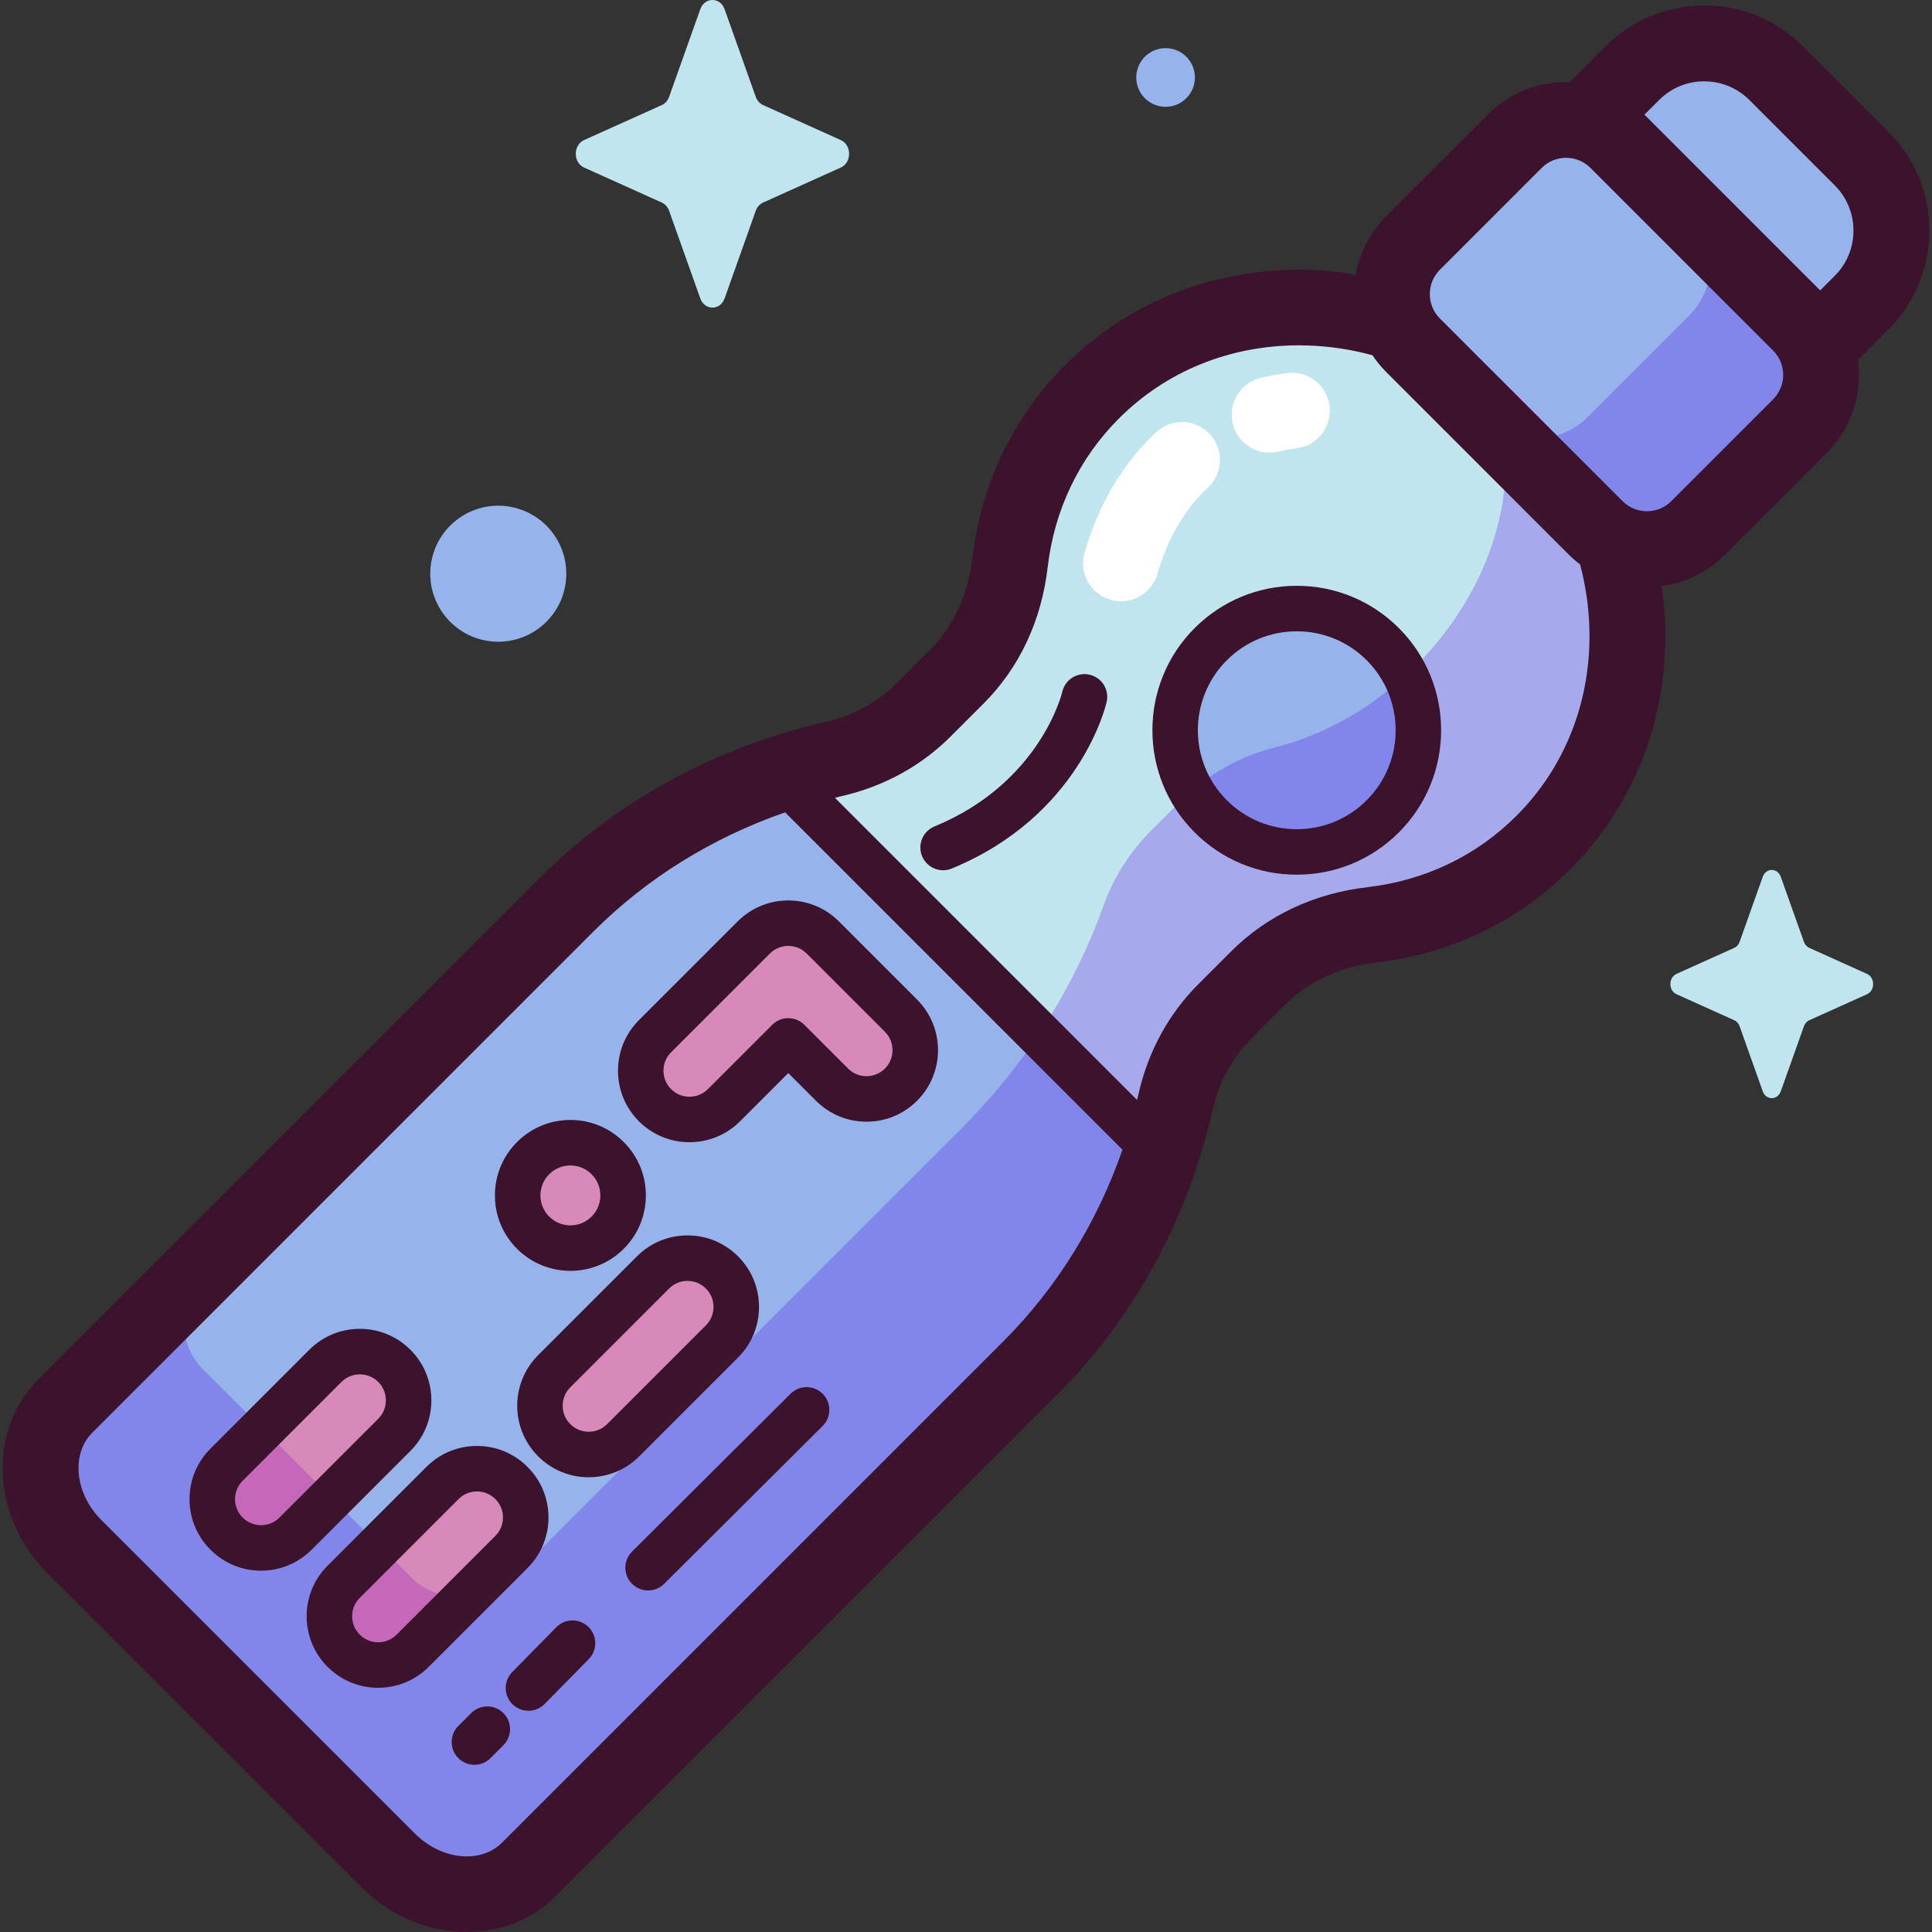
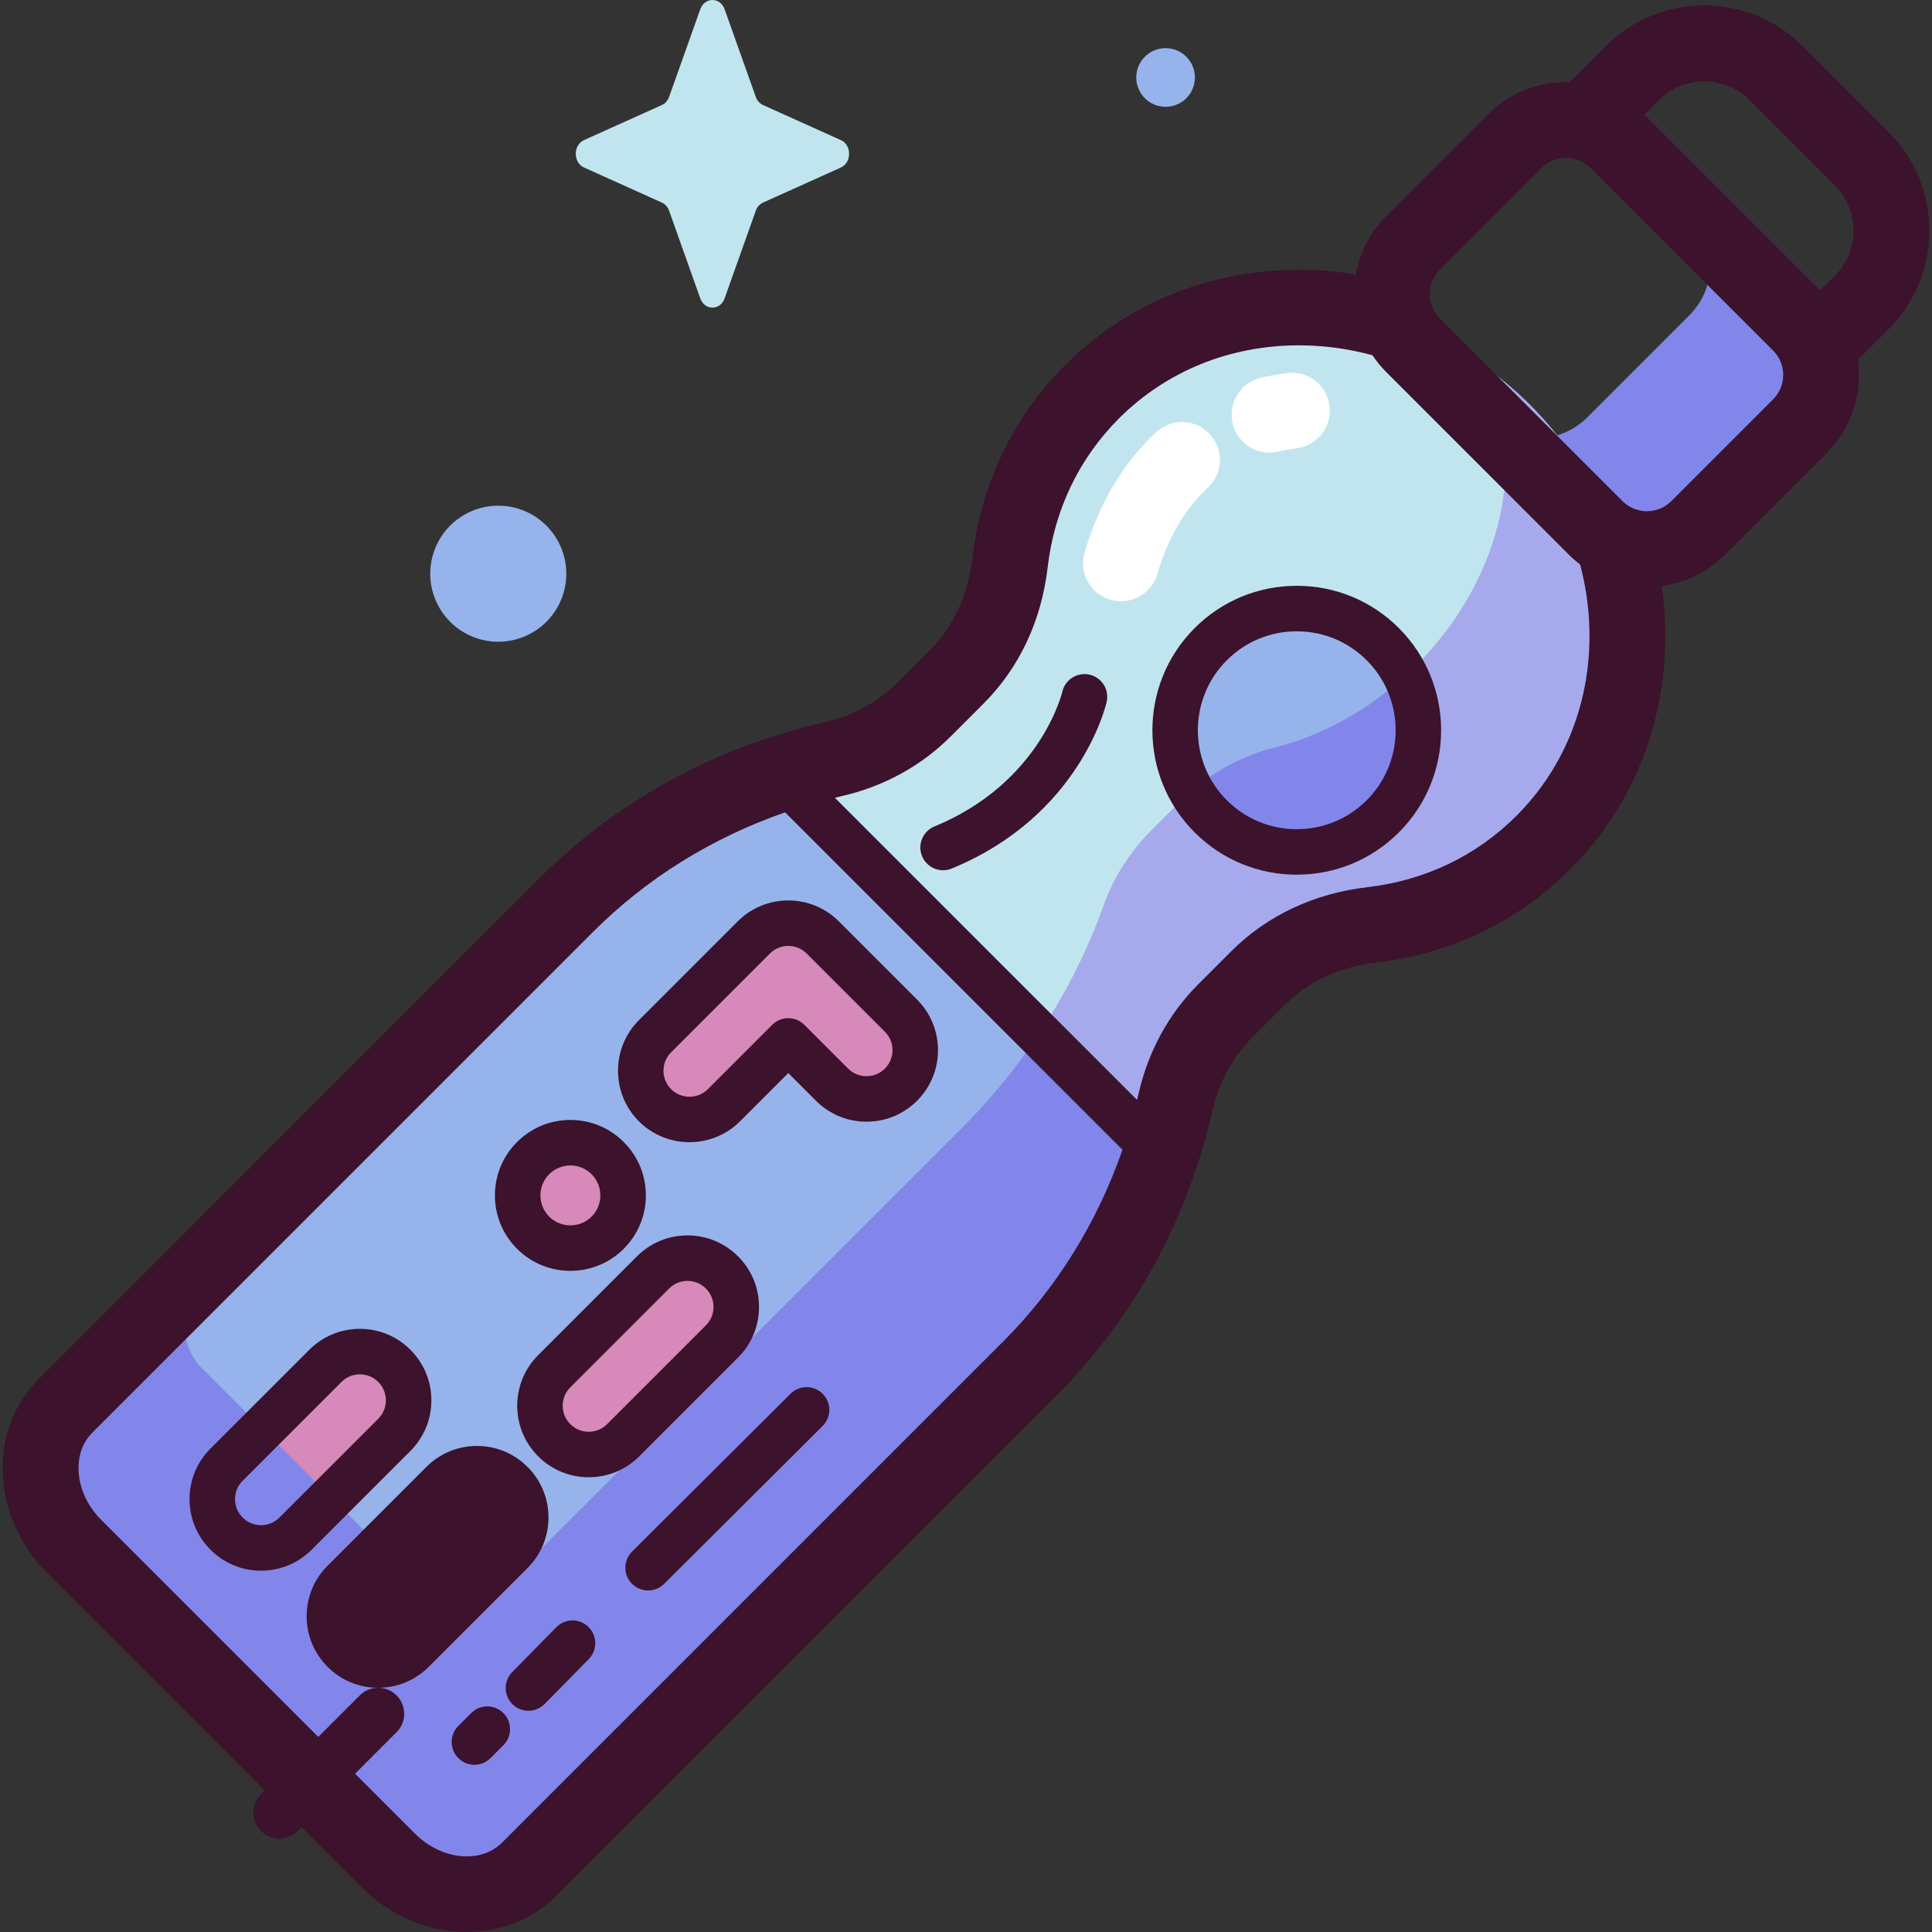
<svg xmlns="http://www.w3.org/2000/svg" id="Capa_1" enable-background="new 0 0 512 512" height="512" viewBox="0 0 512 512" width="512">
  <rect x="0" y="0" width="512" height="512" fill="#333333" stroke="none" />
  <g>
    <g>
      <path d="m324.661 267.937 8.736-8.736c7.931-7.93 18.492-12.757 30.155-14.112 16.797-1.95 32.815-9.177 45.406-21.768 31.075-31.075 29.508-83.023-3.499-116.031-33.007-33.007-84.956-34.574-116.031-3.499-12.591 12.591-19.818 28.609-21.768 45.406-1.354 11.663-6.181 22.224-14.112 30.155l-8.736 8.736c-6.481 6.481-14.728 10.984-23.968 13.088-27.26 6.205-51.592 19.492-70.714 38.614l-132.777 132.777c-9.652 9.652-8.576 26.378 2.403 37.357l83.068 83.068c10.979 10.979 27.705 12.055 37.357 2.403l132.779-132.777c19.122-19.122 32.408-43.454 38.614-70.714 2.103-9.239 6.606-17.486 13.087-23.967z" fill="#c1e5ef" />
      <path d="m207.657 205.453c-15.116 3.023-48.665 25.474-57.527 34.336l-132.777 132.778c-9.652 9.652-8.576 26.377 2.403 37.357l83.068 83.068c10.979 10.98 27.705 12.056 37.357 2.403l132.779-132.777c8.862-8.862 32.451-44.295 33.963-57.9z" fill="#96b4eb" />
      <circle cx="343.654" cy="193.522" fill="#96b4eb" r="32.249" />
-       <path d="m493.332 42.024-22.607-22.607c-10.542-10.542-27.634-10.542-38.177 0l-12.931 12.931c-6.3-1.547-13.228.118-18.15 5.04l-26.99 26.99c-7.49 7.49-7.49 19.633 0 27.122l48.413 48.413c7.49 7.49 19.633 7.49 27.122 0l26.99-26.99c5.583-5.583 6.999-13.751 4.257-20.651l12.072-12.072c10.544-10.542 10.544-27.634.001-38.176z" fill="#96b4eb" />
      <path d="m477.003 85.801-29.336-29.336c7.49 7.49 7.49 19.633 0 27.123l-26.99 26.99c-7.49 7.49-19.633 7.49-27.122 0l29.336 29.336c7.49 7.49 19.633 7.49 27.122 0l26.99-26.99c7.49-7.491 7.49-19.633 0-27.123z" fill="#8286ea" />
      <g fill="#d789b9">
        <path d="m239.611 269.117-20.735-20.735c-2.869-2.869-6.75-4.102-10.493-3.71-3.133.125-6.229 1.369-8.621 3.761l-26.183 26.183c-5.048 5.047-5.048 13.231 0 18.279 5.048 5.048 13.231 5.047 18.279 0l17.487-17.487 11.988 11.988c5.048 5.048 13.231 5.048 18.278 0 5.048-5.048 5.048-13.232 0-18.279z" />
        <path d="m146.872 381.672c-5.048-5.047-5.048-13.231 0-18.279l26.183-26.183c5.048-5.048 13.231-5.048 18.279 0 5.048 5.047 5.048 13.231 0 18.279l-26.183 26.183c-5.048 5.048-13.232 5.048-18.279 0z" />
        <path d="m91.077 437.467c-5.048-5.048-5.048-13.231 0-18.279l26.183-26.183c5.047-5.047 13.231-5.047 18.279 0 5.048 5.048 5.048 13.231 0 18.279l-26.183 26.183c-5.048 5.047-13.231 5.047-18.279 0z" />
        <path d="m60.042 406.432c-5.048-5.048-5.048-13.231 0-18.279l26.183-26.183c5.048-5.048 13.231-5.048 18.279 0 5.048 5.048 5.048 13.231 0 18.279l-26.183 26.183c-5.048 5.047-13.231 5.047-18.279 0z" />
        <circle cx="151.159" cy="316.797" r="13.973" />
      </g>
      <path d="m272.521 278.092c-5.237 7.366-11.118 14.342-17.589 20.812l-117.136 117.137c-8.515 8.515-21.357 9.479-28.683 2.153l-55.428-55.428c-7.326-7.326-6.362-20.168 2.153-28.683l-38.484 38.484c-9.652 9.652-8.576 26.378 2.403 37.357l83.068 83.069c10.979 10.98 27.705 12.055 37.357 2.403l132.778-132.778c14.447-14.447 25.557-31.872 32.805-51.283-11.082-11.081-22.163-22.161-33.244-33.243z" fill="#8286ea" />
-       <path d="m123.87 422.953c-5.49.641-10.892-.894-14.757-4.759l-8.521-8.521-9.515 9.515c-5.048 5.048-5.048 13.231 0 18.278 5.048 5.048 13.231 5.048 18.279 0z" fill="#c668b9" />
-       <path d="m69.557 378.638-9.515 9.515c-5.048 5.048-5.048 13.231 0 18.279 5.047 5.047 13.231 5.047 18.279 0l9.515-9.516z" fill="#c668b9" />
      <path d="m405.459 107.29c-4.101-4.1-8.494-7.713-13.103-10.841 13.125 22.789 6.707 56.124-17.092 79.922-11.108 11.108-24.294 18.428-37.516 21.744-9.181 2.303-17.882 7.177-24.878 14.174l-7.707 7.707c-5.718 5.718-10.093 12.591-12.715 19.975-3.645 10.262-8.45 20.183-14.263 29.577 10.369 10.37 20.738 20.738 31.107 31.107.837-2.883 1.609-5.796 2.282-8.751 2.103-9.24 6.606-17.487 13.088-23.968l8.736-8.737c7.931-7.93 18.492-12.757 30.155-14.112 16.796-1.95 32.815-9.177 45.406-21.768 31.074-31.073 29.507-83.022-3.5-116.029z" fill="#a6aaed" />
      <path d="m366.457 216.325c10.09-10.091 12.088-25.201 6.008-37.289-10.492 9.615-22.587 16.037-34.717 19.079-7.973 1.999-15.581 5.941-22.028 11.525 1.38 2.389 3.087 4.641 5.131 6.686 12.593 12.593 33.012 12.593 45.606-.001z" fill="#8286ea" />
      <path d="m192.031 2.459 8.252 23.204c.353.993 1.053 1.781 1.936 2.178l20.616 9.288c2.913 1.312 2.913 5.953 0 7.265l-20.616 9.289c-.883.398-1.582 1.185-1.936 2.178l-8.252 23.204c-1.166 3.278-5.289 3.278-6.455 0l-8.252-23.204c-.353-.993-1.053-1.781-1.936-2.178l-20.616-9.289c-2.913-1.312-2.913-5.953 0-7.265l20.616-9.288c.883-.398 1.582-1.185 1.936-2.178l8.252-23.204c1.166-3.279 5.289-3.279 6.455 0z" fill="#c1e5ef" />
      <ellipse cx="131.963" cy="151.992" fill="#96b4eb" rx="18.02" ry="18.02" transform="matrix(.232 -.973 .973 .232 -46.454 245.177)" />
      <ellipse cx="308.834" cy="20.482" fill="#96b4eb" rx="7.773" ry="7.773" transform="matrix(.16 -.987 .987 .16 239.264 322.075)" />
-       <path d="m471.93 232.372 6.121 17.213c.262.737.781 1.321 1.436 1.616l15.293 6.89c2.161.973 2.161 4.416 0 5.389l-15.293 6.89c-.655.295-1.174.879-1.436 1.616l-6.121 17.213c-.865 2.432-3.923 2.432-4.788 0l-6.122-17.213c-.262-.737-.781-1.321-1.436-1.616l-15.293-6.89c-2.16-.973-2.16-4.416 0-5.389l15.293-6.89c.655-.295 1.174-.879 1.436-1.616l6.122-17.213c.865-2.432 3.924-2.432 4.788 0z" fill="#c1e5ef" />
    </g>
    <g>
      <g fill="#3c122c">
        <path d="m343.654 231.799c-10.224 0-19.836-3.982-27.065-11.212-14.923-14.923-14.923-39.207 0-54.13 7.23-7.23 16.842-11.212 27.065-11.212 10.224 0 19.836 3.982 27.065 11.212 14.924 14.923 14.924 39.207 0 54.13-7.229 7.23-16.841 11.212-27.065 11.212zm0-64.498c-7.003 0-13.588 2.727-18.541 7.68-10.223 10.224-10.223 26.859 0 37.083 4.953 4.952 11.537 7.68 18.541 7.68s13.588-2.727 18.541-7.68c10.223-10.224 10.223-26.859 0-37.083-4.953-4.953-11.537-7.68-18.541-7.68z" />
        <path d="m511.285 61.112c0-9.894-3.853-19.196-10.849-26.193l-22.607-22.607c-6.996-6.996-16.298-10.85-26.192-10.85s-19.196 3.854-26.193 10.85l-9.448 9.449c-7.803-.256-15.689 2.58-21.632 8.523l-26.99 26.99c-4.508 4.508-7.225 10.135-8.166 15.995-.223-.223-.446-.446-.669-.669-27.436-4.238-55.823 3.696-76.214 24.087-13.826 13.827-22.348 31.584-24.643 51.351-1.115 9.603-5 17.973-11.237 24.209l-8.736 8.736c-5.124 5.124-11.726 8.719-19.094 10.395-29.037 6.611-55.175 20.894-75.587 41.306l-132.778 132.78c-6.741 6.74-10.1 15.949-9.458 25.929.611 9.494 4.823 18.598 11.86 25.635l83.069 83.069c7.895 7.895 18.112 11.903 27.991 11.903 8.738 0 17.212-3.138 23.574-9.5l132.778-132.778c20.412-20.412 34.695-46.55 41.305-75.589 1.677-7.367 5.271-13.97 10.396-19.093h.001l8.735-8.736c6.236-6.236 14.608-10.121 24.21-11.236 19.767-2.296 37.524-10.817 51.351-24.644 17.008-17.008 25.964-39.985 25.219-64.697-.106-3.507-.437-6.984-.929-10.429 6.136-.819 12.06-3.576 16.766-8.281l26.99-26.99c6.714-6.715 9.468-15.91 8.269-24.663l8.06-8.06c6.995-6.996 10.848-16.297 10.848-26.192zm-59.648-39.557c4.527 0 8.783 1.764 11.984 4.965l22.607 22.607c3.201 3.201 4.964 7.457 4.964 11.985 0 4.527-1.763 8.783-4.964 11.984l-3.861 3.861-46.576-46.576 3.861-3.861c3.202-3.201 7.458-4.965 11.985-4.965zm-185.781 333.96-132.777 132.777c-5.721 5.719-16.106 4.641-23.15-2.404l-83.069-83.068c-3.583-3.583-5.72-8.099-6.016-12.717-.266-4.131 1.017-7.836 3.614-10.432l132.778-132.778c14.151-14.151 31.516-24.908 50.831-31.612l89.401 89.402c-6.705 19.314-17.461 36.68-31.612 50.832zm135.998-139.298c-10.592 10.593-24.237 17.126-39.461 18.893-14.146 1.643-26.629 7.518-36.1 16.987l-8.736 8.736c-7.804 7.805-13.261 17.777-15.78 28.842-.139.612-.301 1.214-.447 1.823l-80.078-80.078c.608-.147 1.211-.308 1.823-.447 11.064-2.519 21.037-7.975 28.841-15.78l8.736-8.736c9.47-9.47 15.345-21.953 16.987-36.1 1.768-15.223 8.301-28.869 18.893-39.461 12.544-12.544 29.396-19.377 47.662-19.377.737 0 1.479.012 2.222.034 5.882.177 11.679 1.06 17.299 2.588 1.051 1.577 2.268 3.074 3.658 4.464l48.413 48.413c.941.941 1.935 1.797 2.966 2.583 1.434 5.444 2.273 11.047 2.444 16.733.578 19.117-6.292 36.832-19.342 49.883zm68.045-110.398-26.99 26.99c-3.56 3.561-9.353 3.561-12.914 0l-48.413-48.413c-3.561-3.56-3.561-9.354 0-12.914l26.989-26.99c1.781-1.781 4.119-2.671 6.458-2.671 2.338 0 4.678.89 6.457 2.671l48.413 48.413c3.561 3.56 3.561 9.354 0 12.914z" />
        <path d="m182.718 302.698c-4.854.001-9.706-1.846-13.401-5.542-7.389-7.389-7.389-19.414 0-26.803l26.183-26.183c7.39-7.391 19.415-7.39 26.803.001l20.735 20.734v.001c7.389 7.389 7.389 19.414 0 26.802-3.58 3.58-8.339 5.552-13.401 5.552-5.063 0-9.822-1.972-13.402-5.552l-7.333-7.334-12.782 12.781c-3.694 3.696-8.549 5.543-13.402 5.543zm26.183-52.02c-1.766 0-3.532.672-4.877 2.017l-26.183 26.182c-2.689 2.69-2.689 7.066 0 9.756 2.689 2.688 7.065 2.689 9.755-.001l17.043-17.043c1.13-1.131 2.664-1.766 4.262-1.766 1.599 0 3.132.635 4.262 1.766l11.596 11.596c1.303 1.303 3.034 2.02 4.877 2.02 1.842 0 3.574-.718 4.877-2.02 2.689-2.689 2.689-7.065 0-9.755l-20.735-20.735c-1.344-1.344-3.111-2.017-4.877-2.017z" />
        <path d="m156.011 391.486c-5.062 0-9.822-1.972-13.402-5.552-7.389-7.389-7.389-19.413 0-26.802l26.183-26.183c3.58-3.58 8.339-5.552 13.402-5.552s9.822 1.972 13.402 5.552c3.58 3.579 5.552 8.339 5.552 13.402 0 5.062-1.972 9.823-5.552 13.401l-26.182 26.182c-3.581 3.58-8.34 5.552-13.403 5.552zm-4.877-14.076c1.303 1.302 3.035 2.02 4.877 2.02s3.575-.718 4.877-2.02l26.183-26.183c1.303-1.303 2.02-3.034 2.02-4.877 0-1.842-.718-3.575-2.02-4.878-1.303-1.302-3.035-2.02-4.877-2.02s-3.574.718-4.877 2.02l-26.183 26.183c-2.689 2.689-2.689 7.066 0 9.755z" />
-         <path d="m100.217 447.28c-5.063 0-9.822-1.972-13.402-5.552-3.58-3.579-5.551-8.339-5.551-13.401s1.971-9.823 5.551-13.401l26.182-26.183c3.58-3.58 8.339-5.552 13.402-5.552s9.822 1.972 13.402 5.552c3.58 3.579 5.551 8.339 5.551 13.402 0 5.061-1.972 9.822-5.551 13.4l-26.183 26.183c-3.58 3.58-8.339 5.552-13.401 5.552zm26.182-52.033c-1.842 0-3.574.718-4.877 2.02l-26.182 26.183c-1.303 1.303-2.021 3.035-2.021 4.878 0 1.841.718 3.574 2.021 4.877 1.303 1.303 3.035 2.02 4.877 2.02s3.574-.718 4.877-2.02l26.183-26.183c1.303-1.303 2.021-3.035 2.021-4.877s-.718-3.575-2.021-4.878c-1.303-1.302-3.035-2.02-4.878-2.02z" />
+         <path d="m100.217 447.28c-5.063 0-9.822-1.972-13.402-5.552-3.58-3.579-5.551-8.339-5.551-13.401s1.971-9.823 5.551-13.401l26.182-26.183c3.58-3.58 8.339-5.552 13.402-5.552s9.822 1.972 13.402 5.552c3.58 3.579 5.551 8.339 5.551 13.402 0 5.061-1.972 9.822-5.551 13.4l-26.183 26.183c-3.58 3.58-8.339 5.552-13.401 5.552zc-1.842 0-3.574.718-4.877 2.02l-26.182 26.183c-1.303 1.303-2.021 3.035-2.021 4.878 0 1.841.718 3.574 2.021 4.877 1.303 1.303 3.035 2.02 4.877 2.02s3.574-.718 4.877-2.02l26.183-26.183c1.303-1.303 2.021-3.035 2.021-4.877s-.718-3.575-2.021-4.878c-1.303-1.302-3.035-2.02-4.878-2.02z" />
        <path d="m69.181 416.245c-5.062 0-9.821-1.972-13.401-5.551 0-.001 0-.001 0-.001-3.579-3.579-5.551-8.338-5.551-13.401 0-5.062 1.972-9.823 5.551-13.401l26.183-26.183c3.58-3.58 8.339-5.552 13.401-5.552 5.063 0 9.822 1.972 13.401 5.552 3.58 3.579 5.551 8.339 5.551 13.402 0 5.062-1.972 9.823-5.552 13.401l-26.183 26.182c-3.578 3.58-8.337 5.552-13.4 5.552zm26.183-52.033c-1.842 0-3.574.718-4.877 2.02l-26.183 26.183c-1.303 1.303-2.021 3.035-2.021 4.878 0 1.842.718 3.574 2.02 4.876 0 0 .001 0 .001.001 1.303 1.302 3.035 2.02 4.877 2.02s3.574-.717 4.877-2.02l26.183-26.183c1.303-1.303 2.021-3.034 2.021-4.877 0-1.842-.718-3.575-2.021-4.878s-3.034-2.02-4.877-2.02z" />
        <path d="m151.159 336.788c-5.122 0-10.243-1.949-14.143-5.849-3.778-3.777-5.858-8.799-5.858-14.141 0-5.343 2.08-10.365 5.858-14.142 3.778-3.778 8.8-5.858 14.143-5.858 5.342 0 10.365 2.08 14.143 5.858 3.778 3.777 5.858 8.799 5.858 14.142 0 5.342-2.08 10.364-5.858 14.141-3.9 3.899-9.021 5.849-14.143 5.849zm0-27.932c-2.035 0-4.069.775-5.618 2.323-3.098 3.098-3.098 8.138 0 11.236 3.098 3.096 8.138 3.096 11.236 0 3.098-3.098 3.098-8.138 0-11.236-1.549-1.548-3.583-2.323-5.618-2.323z" />
        <path d="m171.756 421.487c-1.547 0-3.093-.592-4.271-1.774-2.35-2.359-2.342-6.176.017-8.525l41.998-41.829c2.359-2.349 6.175-2.341 8.524.017 2.35 2.359 2.342 6.176-.017 8.524l-41.998 41.829c-1.176 1.172-2.715 1.758-4.253 1.758z" />
        <path d="m140.043 453.368c-1.525 0-3.052-.576-4.225-1.73-2.374-2.334-2.406-6.15-.072-8.524l11.684-11.884c2.333-2.375 6.15-2.407 8.524-.073s2.406 6.15.072 8.524l-11.684 11.884c-1.18 1.202-2.739 1.803-4.299 1.803z" />
        <path d="m125.727 467.685c-1.543 0-3.085-.589-4.262-1.765-2.354-2.354-2.355-6.171-.001-8.525l3.411-3.411c2.355-2.355 6.171-2.354 8.525-.001 2.354 2.354 2.355 6.171.001 8.525l-3.411 3.411c-1.178 1.177-2.72 1.766-4.263 1.766z" />
      </g>
      <path d="m336.438 119.956c-4.572 0-8.705-3.14-9.779-7.785-1.25-5.406 2.119-10.802 7.524-12.052 2.239-.518 4.542-.937 6.845-1.247 5.499-.743 10.557 3.116 11.297 8.616.74 5.498-3.117 10.556-8.616 11.296-1.685.228-3.367.534-4.999.911-.761.177-1.523.261-2.272.261z" fill="#fff" />
      <path d="m297.075 159.333c-.923 0-1.861-.129-2.792-.397-5.331-1.539-8.404-7.109-6.865-12.439 3.724-12.893 10.298-23.956 19.012-31.993 4.078-3.761 10.434-3.504 14.196.575 3.762 4.078 3.504 10.435-.574 14.196-6.015 5.547-10.624 13.43-13.329 22.796-1.271 4.399-5.287 7.262-9.648 7.262z" fill="#fff" />
      <path d="m249.933 230.627c-2.37 0-4.618-1.407-5.576-3.735-1.267-3.078.2-6.601 3.278-7.868 28.114-11.577 33.834-35.451 33.889-35.691.737-3.245 3.966-5.277 7.213-4.541 3.246.738 5.28 3.967 4.542 7.214-.279 1.227-7.225 30.236-41.054 44.166-.75.307-1.528.455-2.292.455z" fill="#3c122c" />
    </g>
  </g>
</svg>